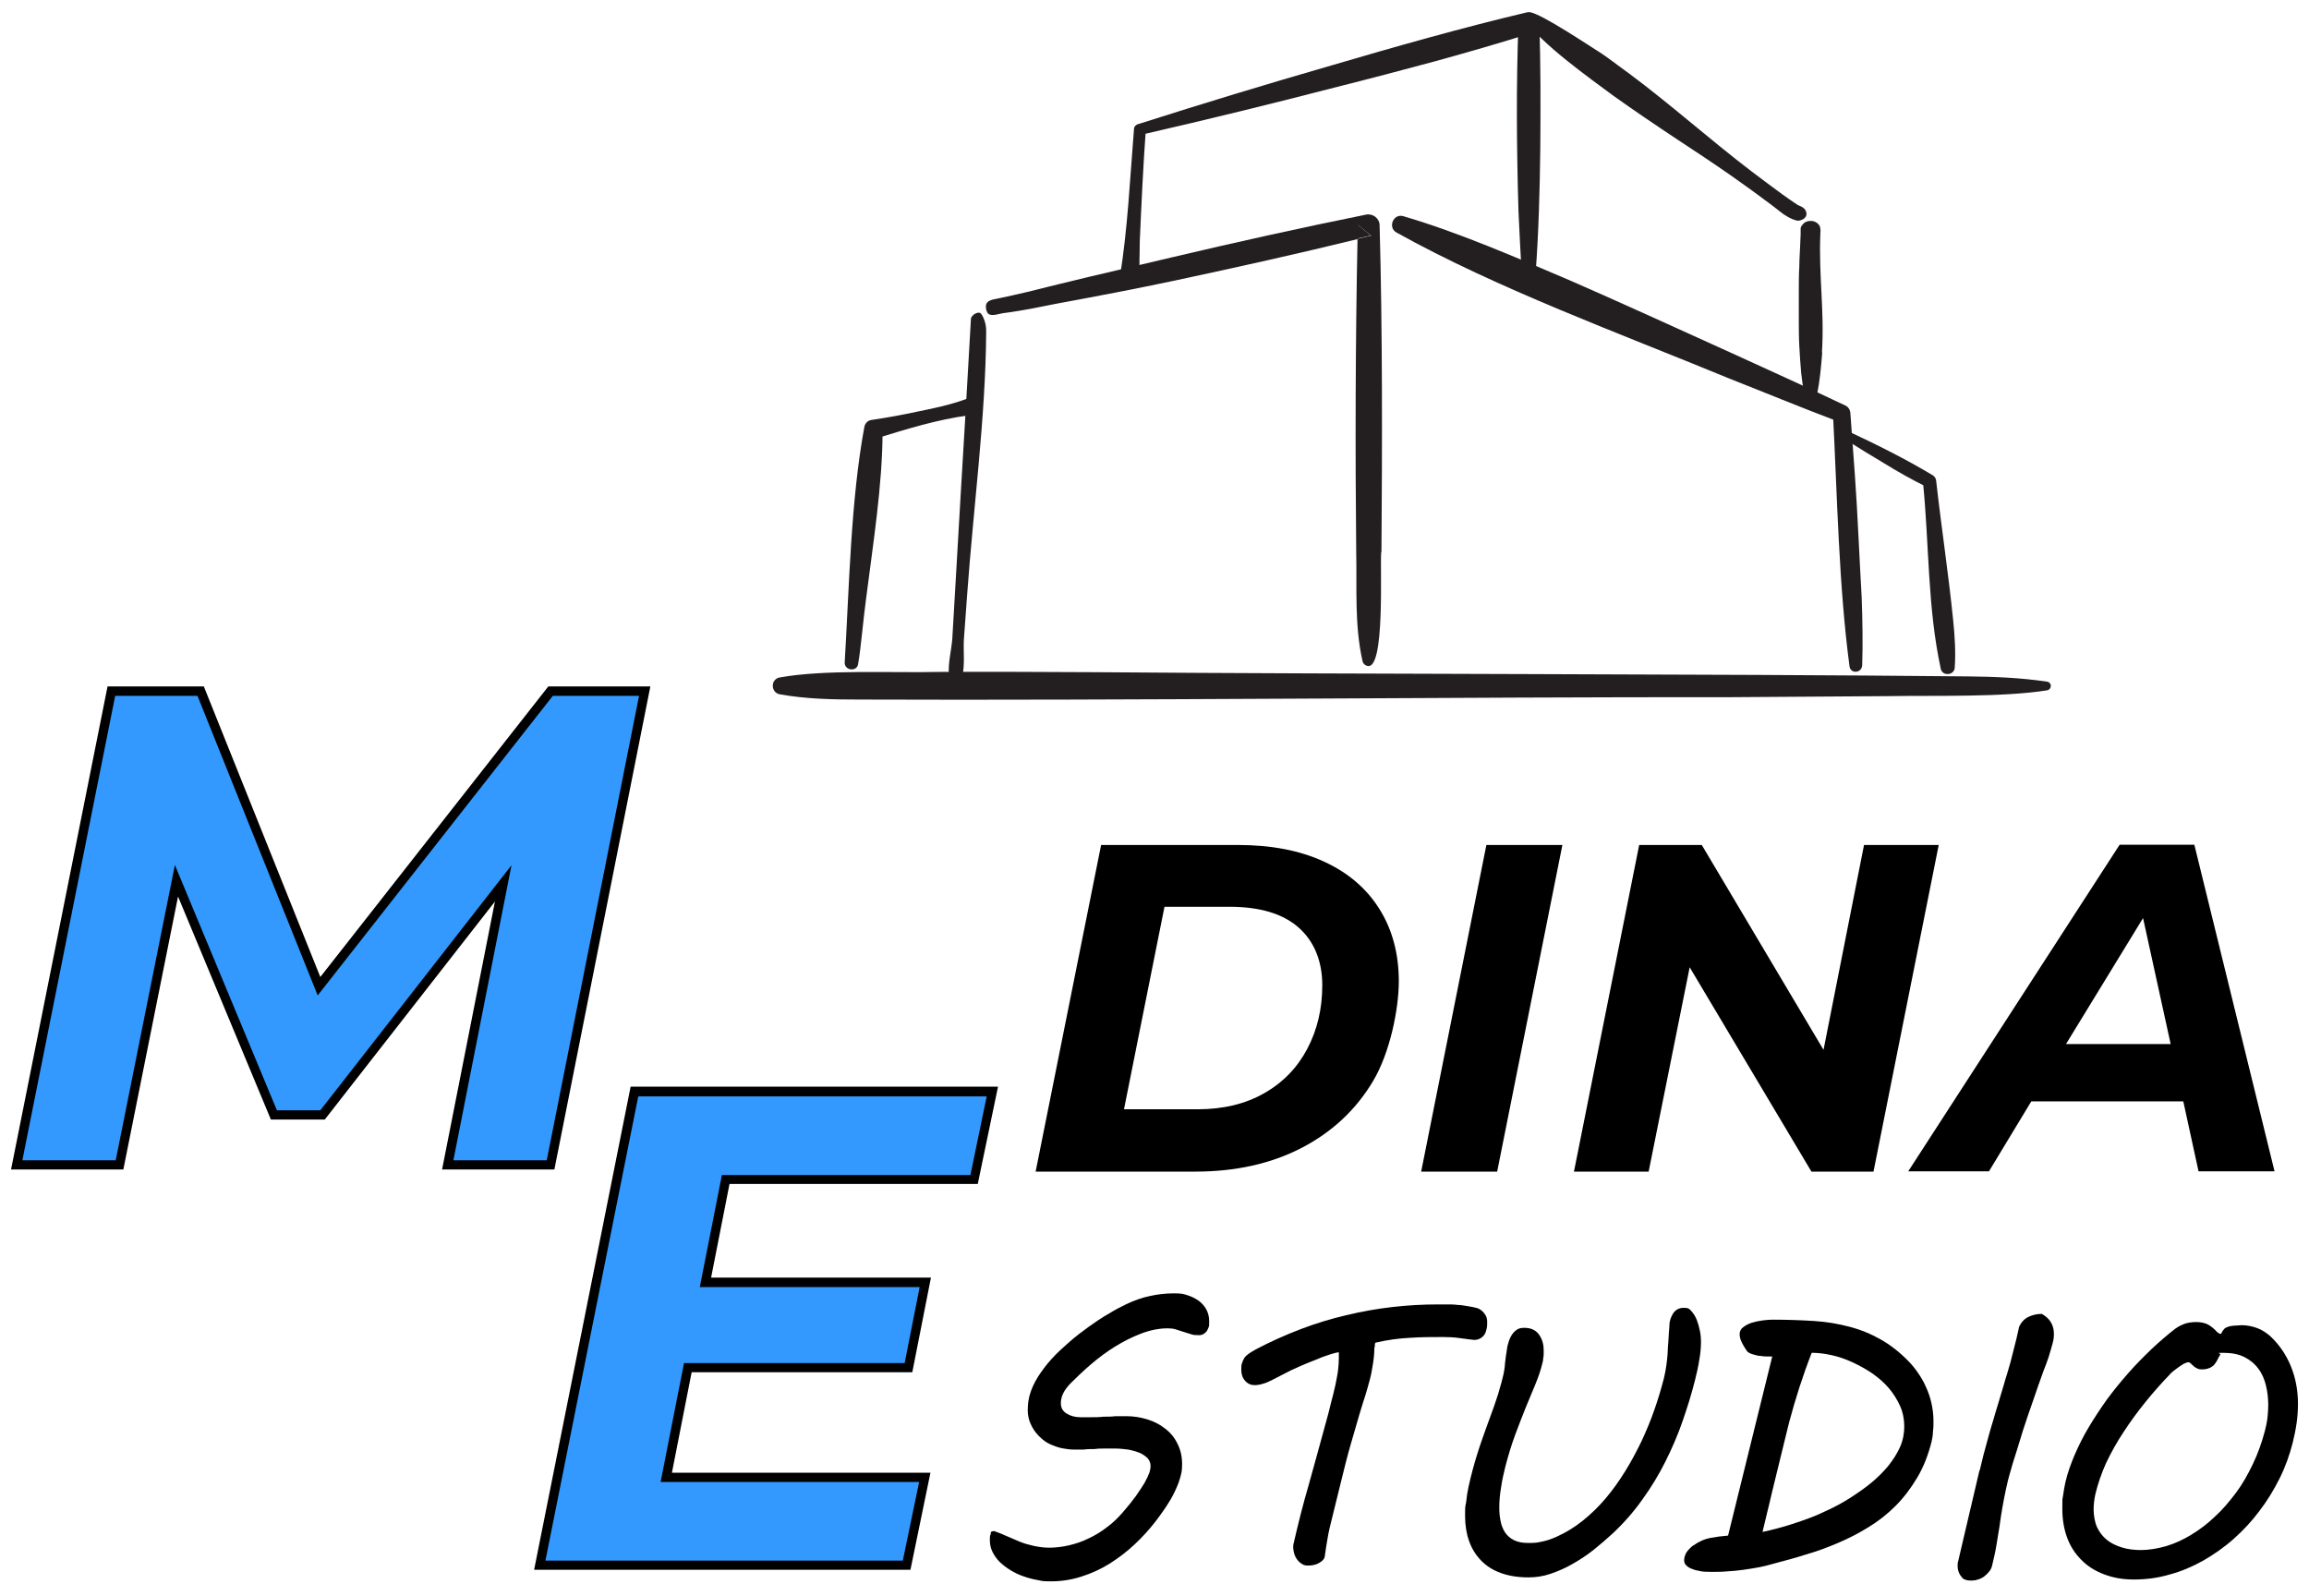
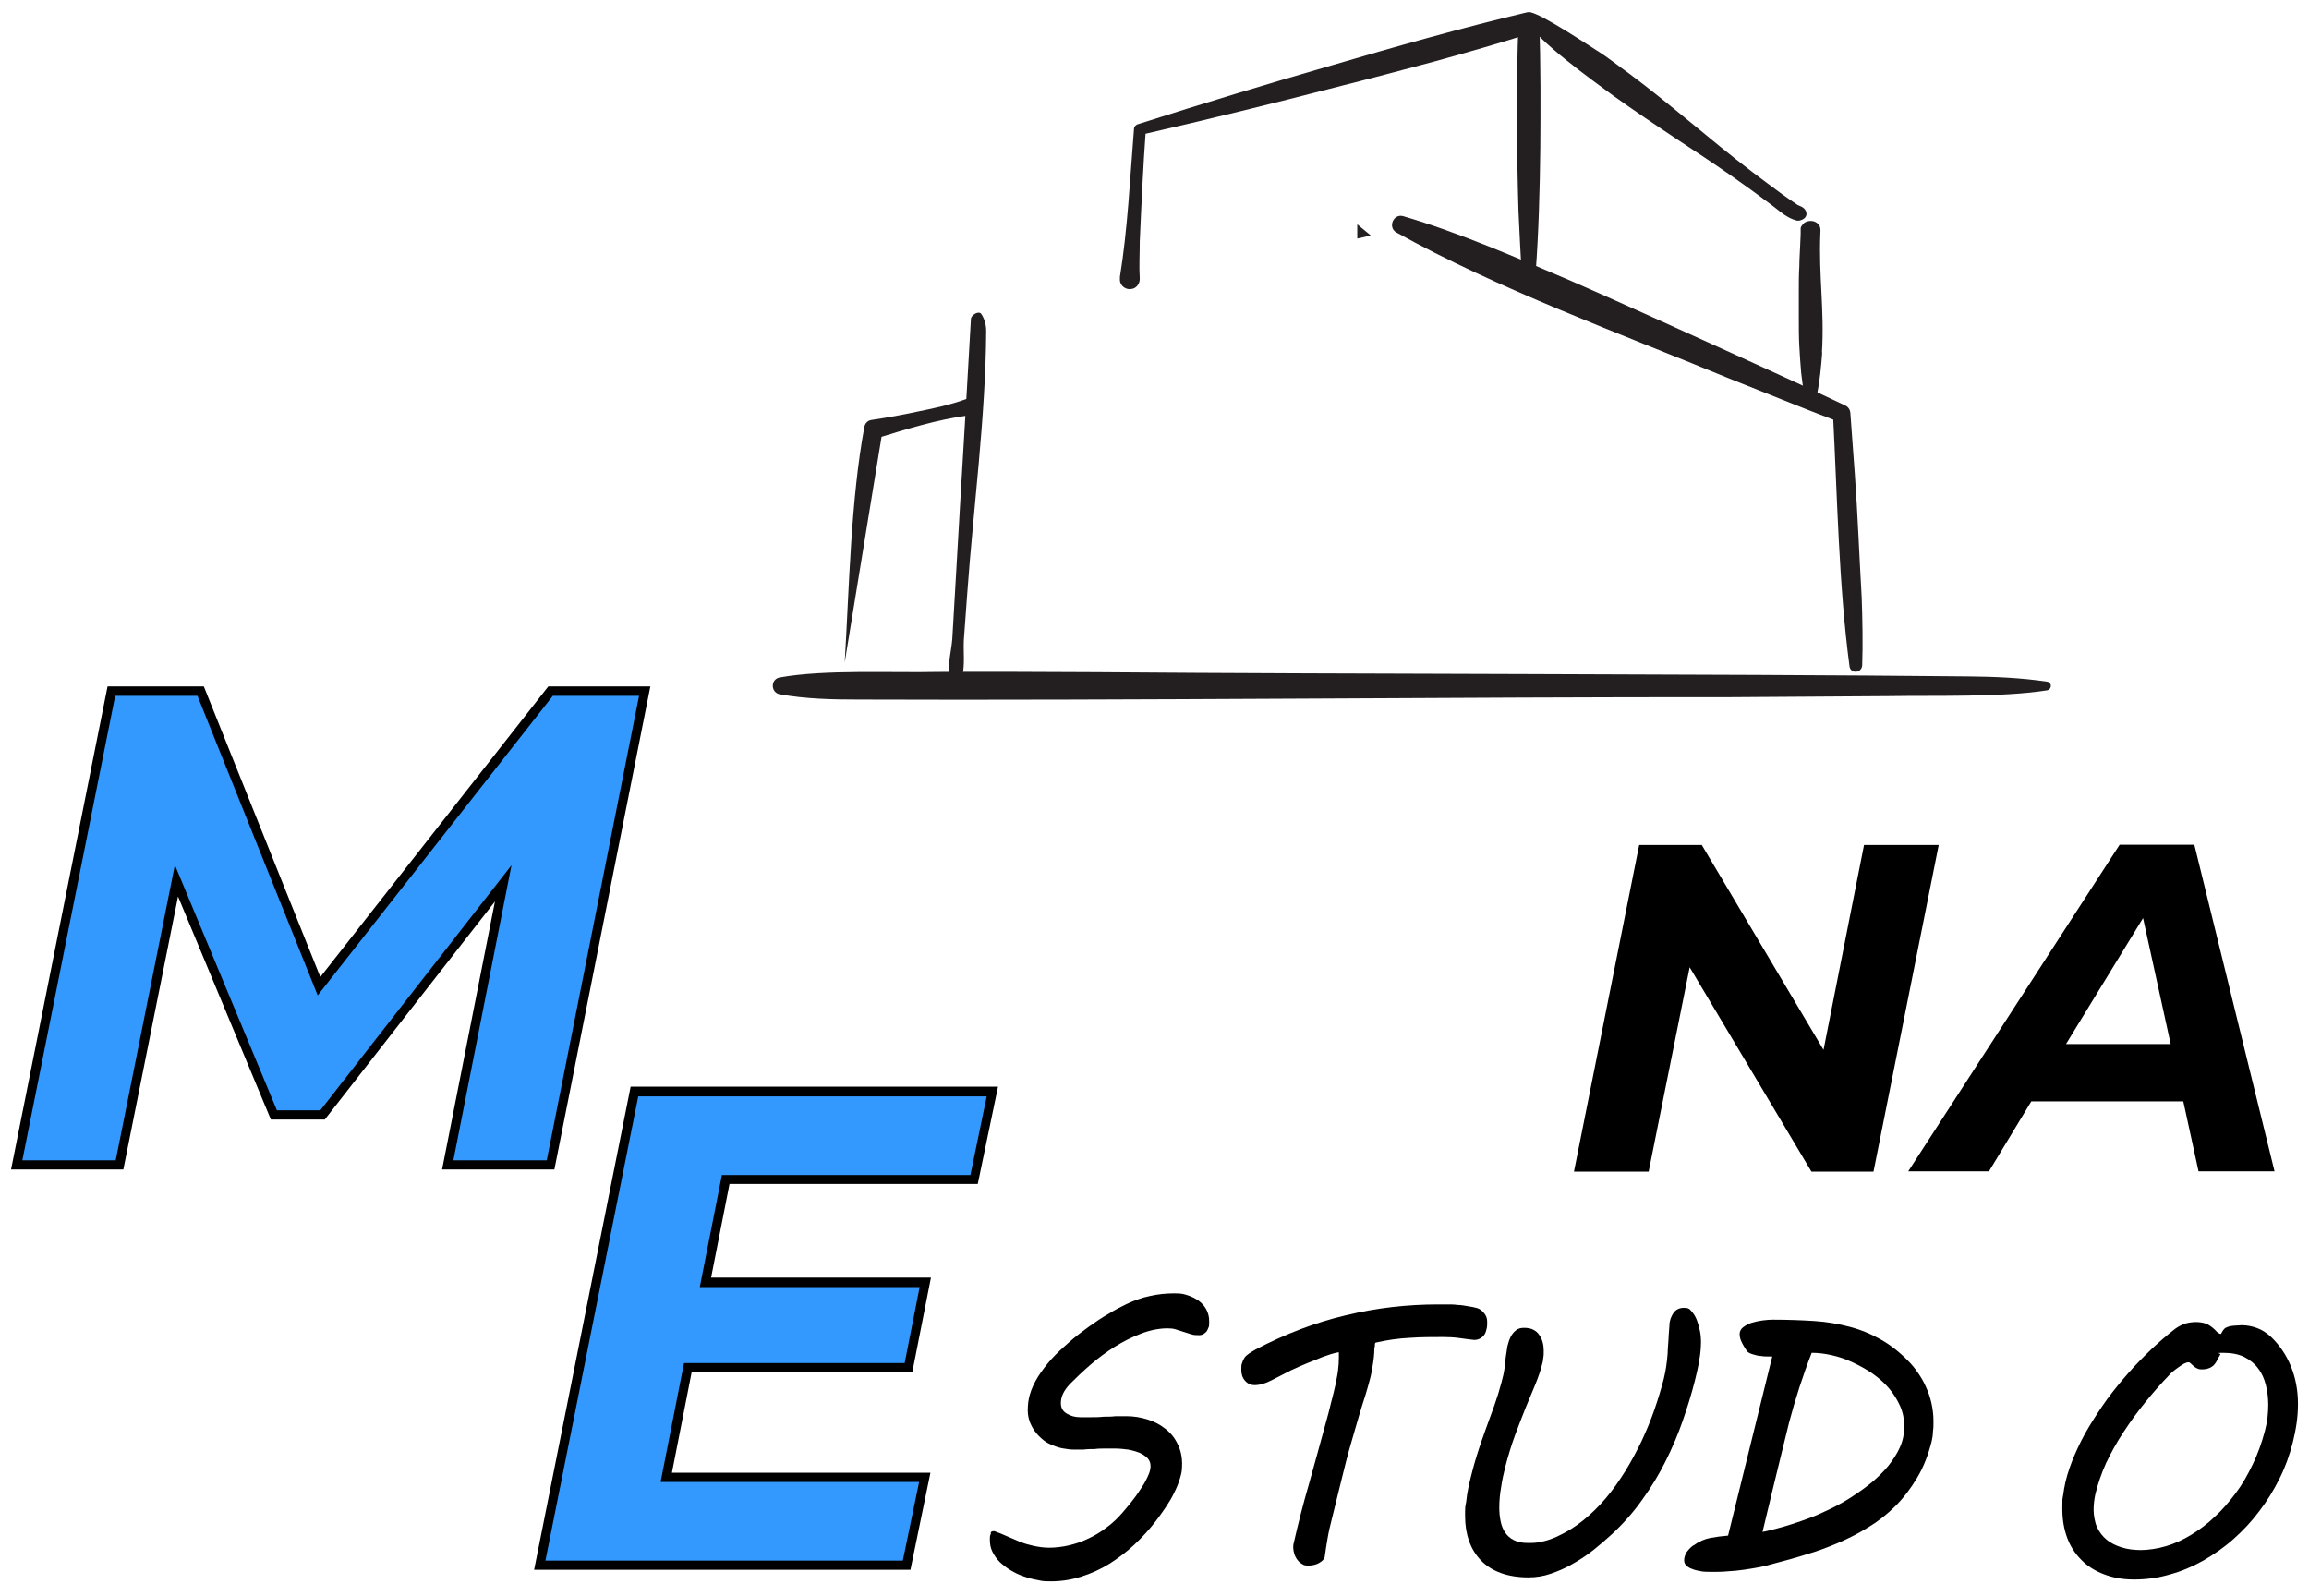
<svg xmlns="http://www.w3.org/2000/svg" id="Capa_1" data-name="Capa 1" viewBox="0 0 878 607">
  <defs>
    <style>      .cls-1 {        fill: #3399fe;      }      .cls-1, .cls-2, .cls-3 {        stroke-width: 0px;      }      .cls-2 {        fill: #000;      }      .cls-3 {        fill: #231f20;      }    </style>
  </defs>
  <g id="Logos">
    <g>
      <g>
        <g>
          <g>
            <path class="cls-2" d="M378.1,582.2c1.5.5,3.1,1.2,4.7,1.9s3.2,1.4,4.9,2.1c1.7.7,3.5,1.2,5.3,1.6,1.9.4,3.8.7,6,.7s5-.3,7.5-.9c2.5-.6,5-1.4,7.4-2.6,2.4-1.1,4.7-2.5,6.9-4.2,2.2-1.6,4.2-3.5,6.1-5.7,2-2.3,3.7-4.4,5-6.2,1.3-1.9,2.4-3.5,3.3-5,.8-1.5,1.4-2.7,1.8-3.8.4-1.1.5-2,.5-2.7,0-1.1-.4-2.1-1.1-2.9-.8-.8-1.8-1.5-3.1-2.1-1.3-.5-2.7-.9-4.3-1.2-1.6-.2-3.3-.4-5-.4s-2.2,0-3.6,0c-1.4,0-2.8,0-4.2.2-1.4,0-2.8,0-4.2.2-1.3,0-2.5,0-3.5,0-1.5,0-3-.2-4.6-.5s-3.1-.9-4.7-1.6-2.9-1.8-4.2-3.1c-1.3-1.3-2.4-2.9-3.2-4.8-.3-.6-.5-1.4-.7-2.2-.2-.9-.3-1.8-.3-2.8s.1-2.1.2-3.1c.2-1,.3-1.9.6-2.8.6-2.2,1.7-4.5,3.1-6.8,1.5-2.3,3.2-4.6,5.2-6.8s4.3-4.3,6.7-6.4c2.4-2.1,4.9-4,7.4-5.8s5-3.5,7.5-4.9c2.4-1.5,4.7-2.7,6.8-3.7,3-1.4,6-2.5,9-3.1,3.1-.7,6.1-1,9.1-1s3.5.2,5.1.7,3,1.2,4.3,2.1c1.2.9,2.2,2,2.9,3.3s1.1,2.8,1.1,4.5,0,1.8-.3,2.5-.5,1.2-.9,1.6c-.4.4-.8.7-1.2.9s-.9.3-1.3.3c-1.2,0-2.3,0-3.3-.4-1-.3-2-.6-2.9-.9-.9-.3-1.9-.6-2.8-.9-.9-.3-2-.4-3.1-.4-3.3,0-6.7.7-10.1,2-3.4,1.3-6.8,3-10,5s-6.3,4.3-9.2,6.8-5.5,5-7.8,7.3c-1.2,1.3-2.1,2.5-2.7,3.8s-.8,2.4-.8,3.6c0,1.7.7,3,2.2,3.9,1.4.9,3.2,1.4,5.2,1.4s2.6,0,4.1,0c1.5,0,3.1,0,4.7-.2,1.6,0,3.1,0,4.6-.2,1.5,0,2.8,0,4,0,2.8,0,5.4.4,8,1.2s4.8,1.9,6.8,3.5c2,1.5,3.6,3.4,4.7,5.7,1.2,2.3,1.8,4.9,1.8,7.8s-.3,3.6-.8,5.4c-.5,1.8-1.3,3.7-2.2,5.5-.9,1.9-2,3.7-3.2,5.5s-2.5,3.6-3.8,5.3c-2.4,3.1-5.1,6.1-8.1,8.9-3,2.8-6.2,5.2-9.5,7.3-3.4,2.1-6.9,3.7-10.7,4.9-3.7,1.2-7.6,1.8-11.5,1.8s-3.5-.2-5.2-.5c-1.8-.3-3.6-.8-5.3-1.4-1.8-.6-3.4-1.4-4.9-2.3-1.5-.9-2.9-2-4.1-3.1-1.2-1.2-2.1-2.5-2.8-3.9-.7-1.4-1-2.9-1-4.6s.1-1.6.4-2.3c-.3-.7.3-1,1.3-1Z" />
            <path class="cls-2" d="M491.9,586.9c1.7-7.4,3.6-15,5.8-22.5,2.1-7.6,4.2-15.1,6.2-22.5.9-3.1,1.6-5.9,2.2-8.4.7-2.5,1.2-4.8,1.7-6.9.4-2.1.8-3.9,1-5.6.2-1.7.3-3.2.3-4.7v-.9c0-.3,0-.7,0-1.2-.4,0-1.4.2-3,.7-1.5.5-3.4,1.1-5.4,2-2.1.8-4.3,1.7-6.6,2.7s-4.4,2-6.4,3.1c-1.6.8-2.9,1.5-3.9,2-1.1.5-2,1-2.7,1.2s-1.5.5-2.1.6-1.3.2-1.9.2c-1.4,0-2.6-.5-3.6-1.6s-1.5-2.5-1.5-4.2,0-1.8.3-2.6c.2-.7.5-1.4.9-2s1-1.1,1.7-1.6,1.6-1,2.6-1.6c11.3-5.9,22.8-10.3,34.4-13,11.6-2.8,23.3-4.1,35-4.1s2.1,0,3.4,0c1.3,0,2.6,0,4,.2,1.4,0,2.7.3,4,.5s2.4.4,3.4.7,1.9,1,2.7,2,1.1,2,1.1,3.2,0,1.8-.2,2.6c-.2.9-.4,1.6-.8,2.2-.4.6-.9,1.1-1.6,1.5-.7.4-1.4.6-2.4.6-1.6-.2-3.5-.4-5.5-.7s-4.2-.4-6.3-.4c-4.2,0-8.4,0-12.6.3-4.2.2-8.5.8-12.9,1.8-.2,0-.4.3-.4.7,0,.4,0,.9-.2,1.4,0,2.4-.3,4.6-.6,6.4s-.6,3.7-1.1,5.5-1,3.8-1.7,6c-.7,2.1-1.5,4.7-2.4,7.7s-1.9,6.5-3.1,10.7c-1.2,4.1-2.5,9.2-3.9,15l-3.2,13c-.8,3-1.4,5.7-1.8,8.1-.4,2.4-.8,4.8-1.1,7.1-.2.8-.9,1.5-2.1,2.2-1.2.7-2.6,1-4.2,1s-1.8-.3-2.6-.8-1.4-1.2-1.9-2-.8-1.7-1-2.7c-.2-1.1-.2-2.1,0-3Z" />
            <path class="cls-2" d="M558.4,565.4c1-4.5,2.1-8.6,3.2-12.1,1.1-3.6,2.3-6.9,3.4-10,1.1-3.1,2.2-6,3.2-8.8s1.9-5.7,2.7-8.7l.8-3.2c.2-.8.3-1.8.5-3,0-1.2.3-2.5.4-3.8.2-1.3.4-2.6.6-3.9.3-1.3.7-2.5,1.2-3.5s1.2-1.9,2-2.5c.8-.7,1.8-1,3.1-1s2.6.2,3.5.7c1,.5,1.7,1.1,2.3,2s1,1.7,1.3,2.8.4,2.1.4,3.3,0,1.9-.2,2.8c0,.9-.3,1.8-.5,2.6-.5,2-1.3,4.4-2.4,7.1-1.1,2.7-2.4,5.7-3.7,8.9-1.3,3.3-2.7,6.8-4.1,10.6-1.4,3.8-2.6,7.8-3.7,12-.6,2.4-1.2,5-1.6,7.8-.5,2.8-.7,5.4-.7,7.7s.2,3.6.5,5.2.9,3.1,1.7,4.3,1.9,2.2,3.3,2.9c1.4.7,3.1,1.1,5.2,1.1s3.3,0,5-.4c1.7-.3,3.8-.9,6.2-2,3.5-1.6,6.8-3.6,9.9-6.1,3.1-2.5,6-5.3,8.7-8.5s5.1-6.6,7.4-10.3c2.3-3.7,4.3-7.5,6.2-11.4,1.8-3.9,3.5-7.9,4.9-12,1.4-4,2.6-8,3.6-11.9.4-1.7.7-3.2.9-4.7s.4-2.9.5-4.5c0-1.5.2-3.2.3-4.9s.2-3.7.4-6c0-1.8.6-3.3,1.5-4.7.9-1.3,2.2-2,4-2s2.1.4,2.9,1.3c.8.9,1.5,2,2,3.3s.9,2.7,1.2,4.2.4,2.8.4,4c0,2.2-.2,4.7-.7,7.3-.4,2.6-1,5.1-1.6,7.5-1.3,5.2-2.9,10.3-4.7,15.5s-4,10.3-6.5,15.3-5.4,9.8-8.8,14.5c-3.3,4.7-7.2,9.1-11.5,13.1-2.2,2-4.5,4-7,6s-5.1,3.7-7.9,5.3c-2.7,1.6-5.5,2.8-8.4,3.8s-5.7,1.4-8.5,1.4c-4.1,0-7.6-.6-10.6-1.7-3-1.1-5.5-2.7-7.5-4.8s-3.5-4.5-4.5-7.4c-1-2.8-1.5-6-1.5-9.4s0-3.4.4-5.3c.2-2,.5-4,.9-5.8Z" />
            <path class="cls-2" d="M644,587.6c2.1-1.5,4.2-2.4,6.3-2.8,2.1-.4,4.4-.7,6.8-.9l16.8-68.1h-1.5c-.8,0-1.7,0-2.8-.2-1,0-2-.3-3-.6s-1.7-.6-2.2-1.1c-.2-.3-.5-.7-.8-1.2s-.7-1.1-1-1.7c-.3-.6-.6-1.2-.8-1.8s-.3-1.3-.3-1.9c0-1,.4-1.9,1.3-2.6.9-.7,2-1.3,3.2-1.7,1.3-.4,2.7-.7,4.1-.9,1.5-.2,2.8-.3,4-.3,5.6,0,10.9.2,15.7.5s9.3,1.1,13.5,2.2c4.2,1.1,8.1,2.7,11.8,4.8s7.2,4.8,10.6,8.3c1.3,1.3,2.5,2.8,3.6,4.4,1.1,1.6,2.2,3.4,3,5.3.9,1.9,1.6,3.9,2.1,6.1.5,2.2.8,4.5.8,6.9s0,2.7-.2,4.1c0,1.4-.3,2.7-.5,3.7-1.3,5.2-3.1,9.8-5.5,13.8s-5.1,7.6-8.2,10.7-6.5,5.8-10.3,8.1c-3.7,2.3-7.6,4.3-11.6,6s-8,3.2-12.2,4.4c-4.1,1.3-8.1,2.4-12,3.4h0c-1.7.5-3.6,1-5.6,1.4s-4.1.7-6.1,1c-2.1.3-4.1.5-6.2.6-2,.2-4,.2-5.8.2s-3.6,0-5-.4c-1.3-.2-2.4-.6-3.3-1-.8-.4-1.4-.9-1.8-1.4-.4-.5-.5-1.1-.5-1.7,0-.9.3-1.8.8-2.8.7-1,1.5-1.9,2.7-2.8ZM673.6,568.3c-.5,2.3-1.1,4.6-1.7,7.1-.6,2.4-1.1,4.8-1.7,7.1l1.5-.3c1-.2,2.3-.6,4-1s3.6-1,5.8-1.7,4.5-1.5,6.9-2.4,5-2.1,7.7-3.4,5.4-2.8,8-4.5,5.2-3.5,7.6-5.5c2.4-2,4.5-4.1,6.4-6.4,1.8-2.3,3.3-4.6,4.4-7.1,1.1-2.5,1.6-5.1,1.6-7.8s-.5-5.3-1.6-7.8c-1.1-2.4-2.5-4.7-4.3-6.8s-3.9-3.9-6.3-5.6c-2.4-1.6-4.9-3-7.5-4.2s-5.2-2.1-7.9-2.7c-2.7-.6-5.2-.9-7.6-.9-3.4,8.7-6.2,17.5-8.6,26.5-2.2,9.1-4.5,18.2-6.7,27.4Z" />
-             <path class="cls-2" d="M752.8,559.1c.4-1.8.9-3.7,1.4-5.8.6-2.1,1.2-4.3,1.8-6.6s1.3-4.6,2-6.9c.7-2.3,1.3-4.6,2-6.7.7-2.2,1.2-4.2,1.8-6,.5-1.9,1-3.4,1.4-4.7.9-2.9,1.7-5.8,2.4-8.8.8-2.9,1.5-6,2.2-9.2.9-1.8,2.1-3,3.6-3.7s3.2-1.1,5-1.1c1.4.8,2.6,1.8,3.4,3.1.8,1.3,1.2,2.8,1.2,4.5s-.2,2.5-.6,4c-.4,1.5-.9,3.1-1.4,4.8-.6,1.7-1.2,3.5-2,5.4-.7,1.9-1.4,3.9-2.1,5.9-1.3,3.7-2.5,7.4-3.8,11-1.3,3.7-2.5,7.6-3.7,11.6-.3,1.1-.7,2.2-1,3.2s-.7,2.2-1.1,3.5c-.4,1.3-.8,2.7-1.2,4.2s-.9,3.3-1.3,5.3c-.5,2.4-1,4.8-1.4,7.2s-.8,4.8-1.1,7.2c-.4,2.4-.8,4.9-1.2,7.3-.4,2.5-1,5-1.6,7.5-.2.9-.6,1.7-1.2,2.4-.6.7-1.2,1.3-1.9,1.8s-1.5.9-2.3,1.1c-.8.3-1.6.4-2.3.4s-1.4,0-2.1-.2-1.2-.4-1.5-.8c-.5-.6-1-1.2-1.3-2-.3-.7-.5-1.5-.5-2.3v-.6c0-.2,0-.4,0-.6l8.3-35.4Z" />
            <path class="cls-2" d="M785.4,563.5c.8-3.4,2-6.8,3.5-10.3s3.3-7.1,5.4-10.6c2.1-3.5,4.4-7,6.9-10.5,2.5-3.4,5.2-6.7,8.1-10,2.8-3.2,5.8-6.2,8.8-9.1,3-2.8,6.1-5.5,9.1-7.8,1.4-1,2.8-1.6,4-2,1.2-.3,2.5-.5,3.8-.5s2.7.2,3.8.6c1.1.4,2.2,1.2,3.4,2.3.4.4.7.8,1.1,1.1.4.3.8.5,1.1.5s.2,0,.3-.3.3-.4.4-.7c.2-.3.3-.5.6-.8.2-.3.5-.5.8-.6.8-.4,1.7-.6,2.7-.7,1.1,0,2.1-.2,3.2-.2,2,0,4,.4,5.9,1.1,1.9.7,3.5,1.8,5,3.1,3.4,3.2,6,7,7.8,11.4s2.7,9.2,2.7,14.3-.7,9.5-2,14.8c-1.2,4.7-2.8,9.2-5,13.6-2.2,4.4-4.7,8.5-7.7,12.4-2.9,3.9-6.2,7.4-9.8,10.6-3.6,3.2-7.5,5.9-11.5,8.2-4.1,2.3-8.3,4.1-12.8,5.3-4.4,1.3-8.9,1.9-13.5,1.9s-8.1-.7-11.5-2-6.3-3.1-8.6-5.5c-2.4-2.4-4.2-5.2-5.4-8.5s-1.8-6.9-1.8-10.9,0-3.4.3-5.1c.2-1.6.5-3.3.9-5.1ZM796.8,568c-.5,2.2-.7,4.3-.7,6.1s.4,4.7,1.3,6.6c.9,1.9,2.1,3.5,3.7,4.8s3.5,2.2,5.7,2.9,4.7,1,7.3,1,6.3-.5,9.6-1.5,6.4-2.4,9.5-4.3c3.1-1.9,6.1-4.1,8.9-6.8,2.9-2.6,5.5-5.7,8-9s4.6-7,6.5-11c1.9-3.9,3.4-8.1,4.6-12.6.4-1.6.8-3.3,1-5,.2-1.8.3-3.4.3-5,0-2.6-.3-5.1-.9-7.5-.6-2.4-1.5-4.5-2.9-6.3-1.3-1.8-3.1-3.3-5.3-4.4-2.2-1.1-4.9-1.6-8.1-1.6s-.8.2-1,.6c-.2.4-.5.9-.8,1.4-.2.5-.5,1-.8,1.5s-.7,1-1.1,1.4c-.5.4-1.1.8-1.8,1-.7.3-1.6.4-2.6.4s-1.4-.2-2-.5-1.2-.8-1.8-1.4c-.3-.3-.5-.5-.7-.6-.2-.2-.4-.2-.6-.2-.4,0-.9.2-1.6.5-.7.4-1.3.8-2,1.3s-1.4,1-2,1.5c-.7.5-1.2,1-1.5,1.4-3,3.1-6.1,6.6-9.1,10.3s-5.8,7.5-8.4,11.5c-2.6,3.9-4.8,7.9-6.7,11.9-1.8,4-3.1,7.9-4,11.6Z" />
          </g>
          <g>
            <path class="cls-1" d="M245.1,262.8l-35.7,180.2h-39.1l21.1-107.1-68.7,88h-18.5l-37.1-89-21.6,108.1H6.4l36-180.1h34l45,112.2,88-112.2h35.7Z" />
            <path class="cls-2" d="M210.8,444.7h-42.7l20.1-101.9-64.7,82.9h-20.5l-35.3-84.8-20.8,103.8H4.2l36.7-183.7h36.6l44.3,110.5,86.7-110.5h38.8l-36.5,183.7ZM172.4,441.2h35.5l35.1-176.6h-32.8l-89.4,113.9-45.7-113.9h-31.3L8.5,441.2h35.5l22.5-112.3,38.8,93.3h16.5l72.7-93.2-22.1,112.2Z" />
          </g>
          <g>
            <path class="cls-1" d="M276,448.5l-7.7,39.1h83.6l-6.4,32.4h-83.9l-8.2,41.7h98.3l-6.9,33.5h-139.5l36-180.1h136.1l-6.9,33.5h-94.5Z" />
            <path class="cls-2" d="M346.2,596.9h-143.1l36.7-183.7h139.7l-7.7,37h-94.4l-7,35.6h83.6l-7.1,36h-83.9l-7.5,38.2h98.3l-7.6,36.9ZM207.4,593.4h135.9l6.2-29.9h-98.3l8.9-45.2h83.9l5.7-28.9h-83.6l8.4-42.6h94.5l6.2-29.9h-132.5l-35.3,176.5Z" />
          </g>
        </g>
        <g>
          <path class="cls-3" d="M778.4,262.5c-17,2.7-42.8,1.9-60.2,2.2l-60.2.4c-100.1-.1-231.8,1.3-331.4.9-10,0-20.1-.2-30.1-2-1.8-.3-2.9-2-2.6-3.8.2-1.4,1.3-2.4,2.6-2.6,17.1-3.1,42.7-1.7,60.2-2.1,20.1-.1,40.2,0,60.2.1,99.4.8,232.4.6,331.4,1.6,10,.1,20.1.5,30.1,2,.9.1,1.6,1,1.4,1.9-.1.7-.7,1.3-1.4,1.4h0Z" />
-           <path class="cls-3" d="M525.2,209.9c-.5,5.4,1.6,45.3-5.3,43.3-.9-.2-1.6-.9-1.8-1.8-3.1-13.8-2.1-27.6-2.4-41.5-.4-38.4-.3-80.5.5-119.1,1.7-.4,3.5-.8,5.2-1.2l-5.1-4.1c0,1.8,0,3.6,0,5.4-22.8,5.6-45.8,10.7-68.7,15.6-15.5,3.3-30.8,6.2-46.5,9.1-4.3.8-7.6,1.6-13.1,2.5-2.2.4-4.4.7-6.7,1-1.4.2-4.2,1.3-5.5.2-.7-.6-1-2.2-.9-3,.2-2.2,2.7-2.4,4.6-2.8,3.7-.8,7.5-1.6,11.2-2.5,3.9-1,7.8-1.9,11.7-2.9,7.8-1.9,15.7-3.8,23.5-5.6,6.5-1.5,13-3.1,19.5-4.6,24.6-5.8,49.3-11.3,74.1-16.3,2.6-.5,5.1,1.5,5.1,4.1,1.1,39.7,1,84,.7,124.2Z" />
          <path class="cls-3" d="M375.6,118.8" />
          <path class="cls-3" d="M375,126.1c-.2,32.4-4.9,67.4-7.2,99.5l-1.3,17.8c-.2,4.5.4,9-.5,13.4-.3,1.5-.9,2.9-2.9,4.3-1.8-1.6-2.2-3.1-2.3-4.6-.3-4.5.9-8.9,1.3-13.4.7-11.2,2.4-41.9,3.1-53.4,1.4-23.7,2.7-44.8,4-68.5.1-1.4,3.1-3.3,4-1.7,0,0,1.9,2.6,1.8,6.6Z" />
          <path class="cls-3" d="M521.3,89.5c-1.7.4-3.5.9-5.2,1.2,0-1.8,0-3.6,0-5.4l5.1,4.2Z" />
          <path class="cls-3" d="M703.3,253.5c-4.1-30.5-4.7-65.3-6.3-96l2,2.8c-14.3-5.4-28.3-11.2-42.5-16.8-40.5-16.7-87.3-33.8-125.5-55.1-3.4-1.9-1.2-7.3,2.6-6.2,21.2,6.2,43.6,16,64,24.7,13.2,5.7,48.9,21.9,62.5,28.1,13.9,6.4,27.8,12.6,41.6,19.2,1.1.5,1.8,1.6,1.9,2.8.5,7.8,1.2,15.6,1.7,23.3,1,13.6,1.8,33,2.6,46.7.3,7.8.5,18.2.2,26-.2,3-4.3,3.3-4.8.5h0Z" />
-           <path class="cls-3" d="M738,254.4c-5.1-23.4-4.4-47.5-6.8-71.2l1.3,1.9c-5.5-2.7-10.8-5.7-16-8.9-5.2-3.1-10.5-6.3-15.6-9.7-1.6-1-.2-3.5,1.5-2.7,11.1,5.2,22,10.6,32.5,16.9.7.4,1.2,1.2,1.3,1.9,2,17.8,4.7,35.5,6.5,53.3.6,5.9,1,11.9.6,17.9,0,1.5-1.4,2.6-2.8,2.5-1.3,0-2.2-.8-2.5-1.9h0Z" />
-           <path class="cls-3" d="M321.2,251.9c1.7-28.2,2.3-61.9,7.5-89.7.3-1.3,1.3-2.3,2.6-2.5,6.1-.9,12.1-2,18.1-3.3,6-1.2,12-2.5,17.8-4.6,1.6-.6,3.4.3,4,1.9.7,1.9-.6,4-2.6,4.2-12.2,1.6-24,5.3-35.7,8.9l2.7-3.1c0,20.8-3.7,43.5-6.3,64.2-1,7.1-1.8,17.5-3,24.6-.4,3-5.2,2.6-5.1-.6h0Z" />
+           <path class="cls-3" d="M321.2,251.9c1.7-28.2,2.3-61.9,7.5-89.7.3-1.3,1.3-2.3,2.6-2.5,6.1-.9,12.1-2,18.1-3.3,6-1.2,12-2.5,17.8-4.6,1.6-.6,3.4.3,4,1.9.7,1.9-.6,4-2.6,4.2-12.2,1.6-24,5.3-35.7,8.9l2.7-3.1h0Z" />
          <path class="cls-3" d="M425.8,105.6c3-18.4,3.9-38,5.4-56.5,0-.9.7-1.7,1.6-1.9,24.4-7.8,48.8-15.2,73.4-22.3,23.8-7,49.9-14.4,74-20.1,2.5-.6,5,1.3,5.1,3.9.6,15.9.5,31.8.4,47.7-.2,15.9-.6,31.8-1.8,47.7,0,1.4-1.4,2.5-2.8,2.4-1.3-.1-2.3-1.1-2.4-2.4-.6-8-.9-15.9-1.3-23.9-.7-23.9-.9-47.7,0-71.6l5.1,3.9c-12.2,3.9-24.5,7.4-36.8,10.8-9.2,2.5-27.8,7.4-37.1,9.7-24.7,6.4-49.6,12.5-74.5,18.2l1.6-1.9c-1,13.6-1.7,28.8-2.3,42.5,0,4.7-.3,9.5,0,14.2,0,2-1.4,3.8-3.4,3.9-2.6.3-4.6-2-4.1-4.3h0Z" />
          <path class="cls-3" d="M686.7,80.3c1.1,2.7-2.2,3.8-3.3,3.6-2-.4-4.7-1.9-6.6-3.5-2-1.6-4.1-3.2-6.2-4.7-4.1-3.1-8.4-6.1-12.6-9.1-6.6-4.6-13.4-9.1-20.1-13.5-8.3-5.5-16.6-11.1-24.7-16.9-8.2-6.1-27.7-19.9-33.3-28.8-.6-2.1.3-2.7,1.9-2.7,4.1.3,24,13.7,25.4,14.5,4.2,2.6,8.1,5.8,12.2,8.7,16,11.9,30.9,25.3,46.8,37.4,3.8,2.9,7.6,5.7,11.4,8.5,2,1.4,3.9,2.8,5.9,4.1.6.4,2.5.7,3.2,2.4Z" />
          <path class="cls-3" d="M692.9,134c-.4,5.4-.9,10.8-2,16.2-.2,1.3-1.5,2.2-2.8,1.9-1-.2-1.7-1-1.9-1.9-.6-2.8-1-5.6-1.3-8.4-.3-3.3-.5-6.6-.7-10-.2-3.5-.2-7.1-.2-10.7s0-7,0-10.5c0-3.1,0-6.3.2-9.4,0-2.5.2-5,.3-7.5,0-1.6.2-3.1.2-4.7s0-1.5,0-2.2c0-.6.6-1.2,1-1.7.7-.8,1.8-1.1,2.9-1.1s2.2.5,2.9,1.3c.8.9.8,2.2.7,3.3-.7,16.4,1.6,29.2.6,45.4Z" />
        </g>
      </g>
      <g>
-         <path class="cls-2" d="M418.7,321.3h52c12.7,0,23.6,2.1,32.7,6.3,9.2,4.2,16.2,10.2,21.1,18,4.9,7.8,7.4,17,7.4,27.5s-3.3,27.1-9.8,38-15.6,19.4-27.2,25.4c-11.6,6-25.1,9-40.4,9h-60.7l24.9-124.2ZM455.4,421.8c9.7,0,18.1-2,25.3-6.1s12.6-9.7,16.4-16.9c3.8-7.2,5.7-15.2,5.7-24.2s-3-16.6-9-21.9c-6-5.3-14.8-7.9-26.3-7.9h-24.7l-15.4,77h28Z" />
-         <path class="cls-2" d="M565.2,321.3h28.9l-24.8,124.2h-28.9l24.8-124.2Z" />
        <path class="cls-2" d="M737.2,321.3l-24.8,124.2h-23.6l-46.3-77.7-15.6,77.7h-28.4l24.8-124.2h23.8l46.3,77.9,15.4-77.9h28.4Z" />
        <path class="cls-2" d="M830.2,418.8h-57.8l-16.1,26.6h-30.7l80.4-124.2h28.4l30.5,124.2h-28.9l-5.8-26.6ZM825.4,397l-10.5-47.9-29.3,47.9h39.8Z" />
      </g>
    </g>
  </g>
</svg>